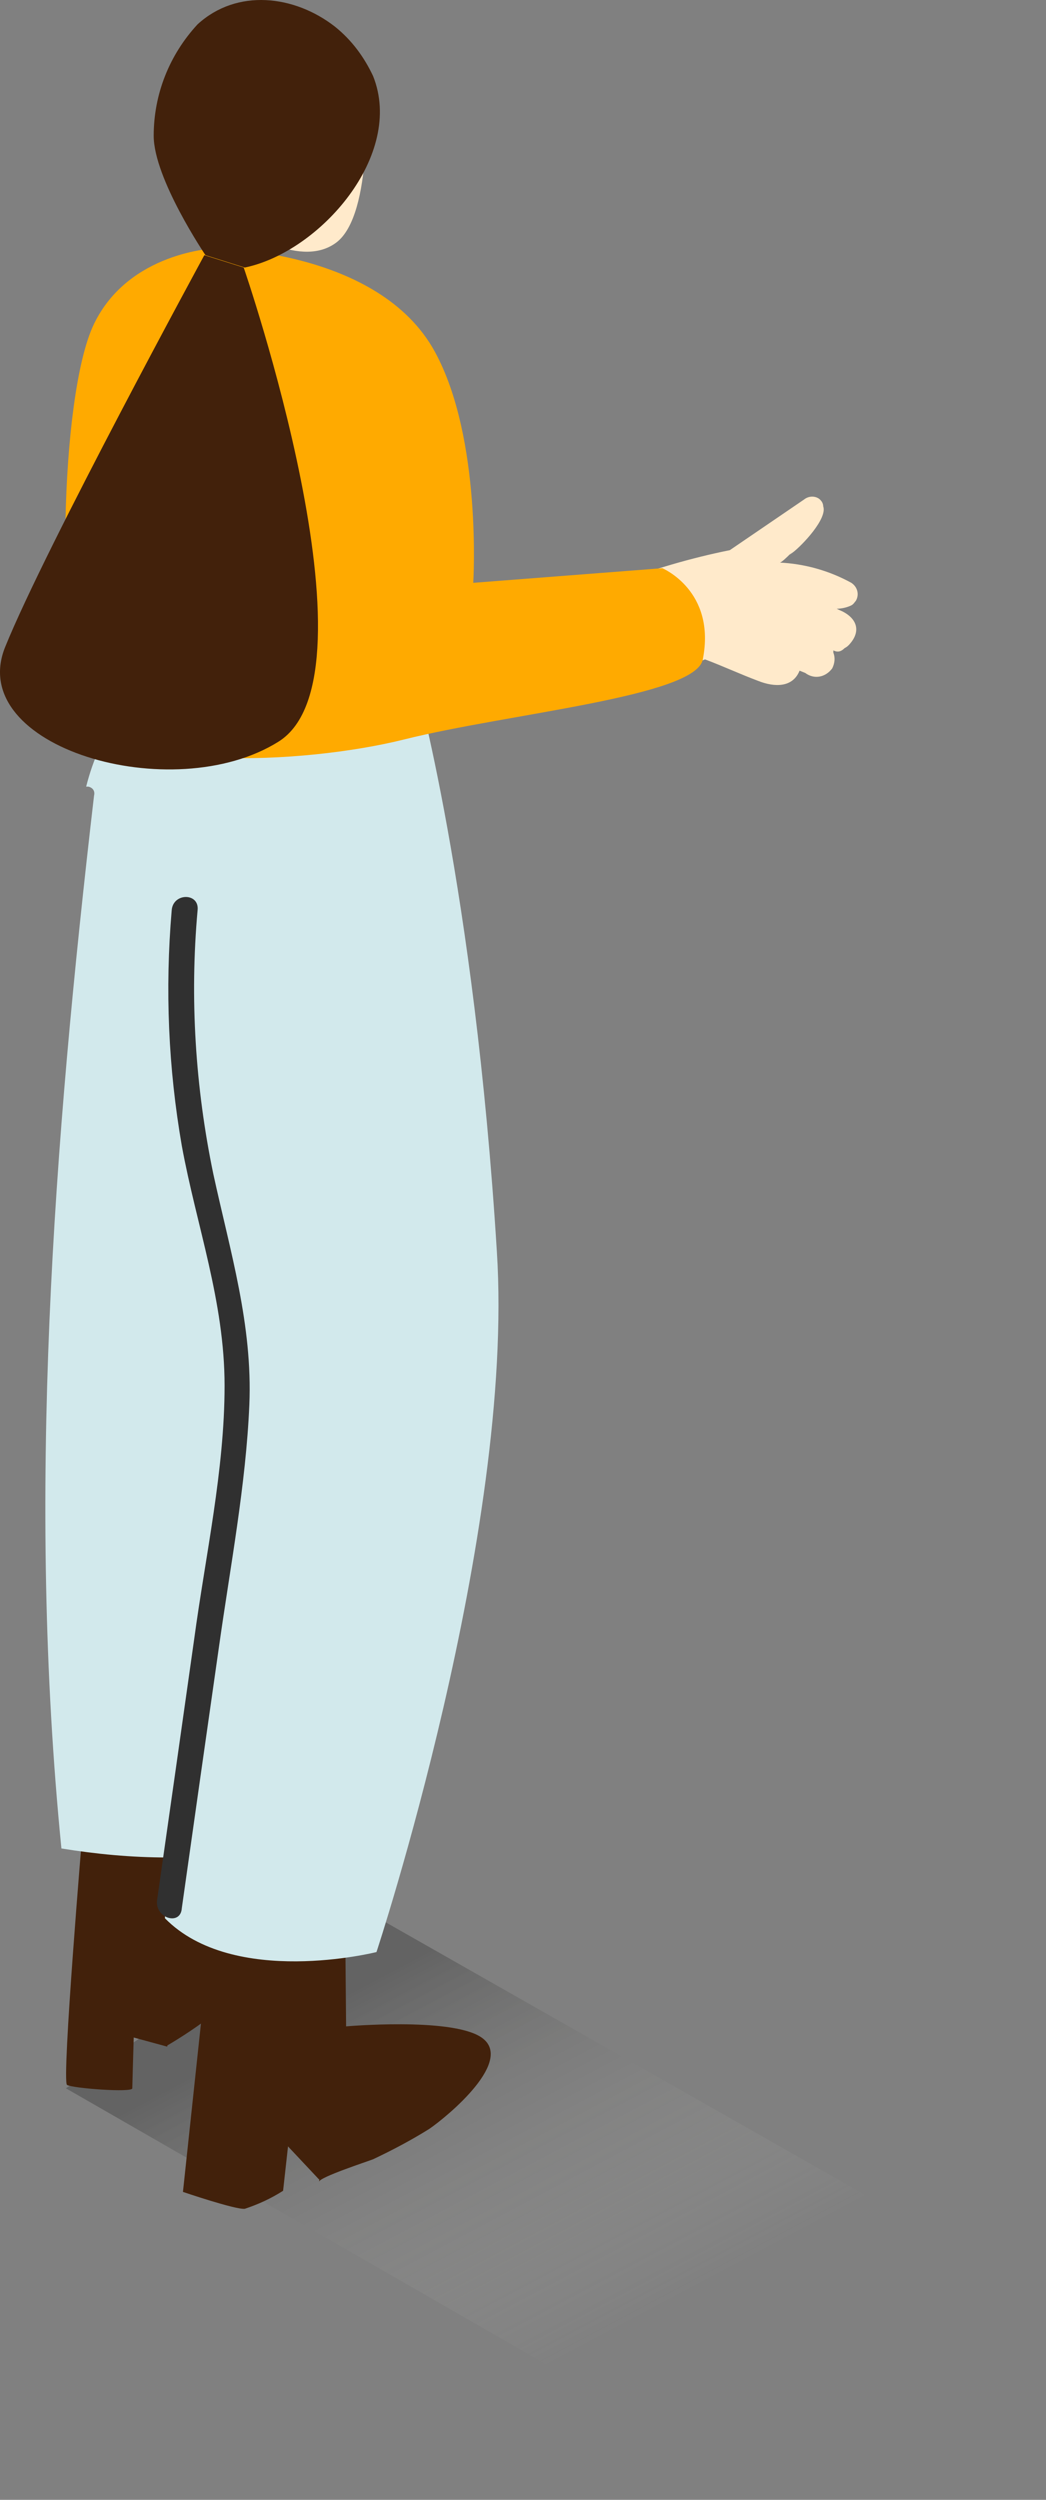
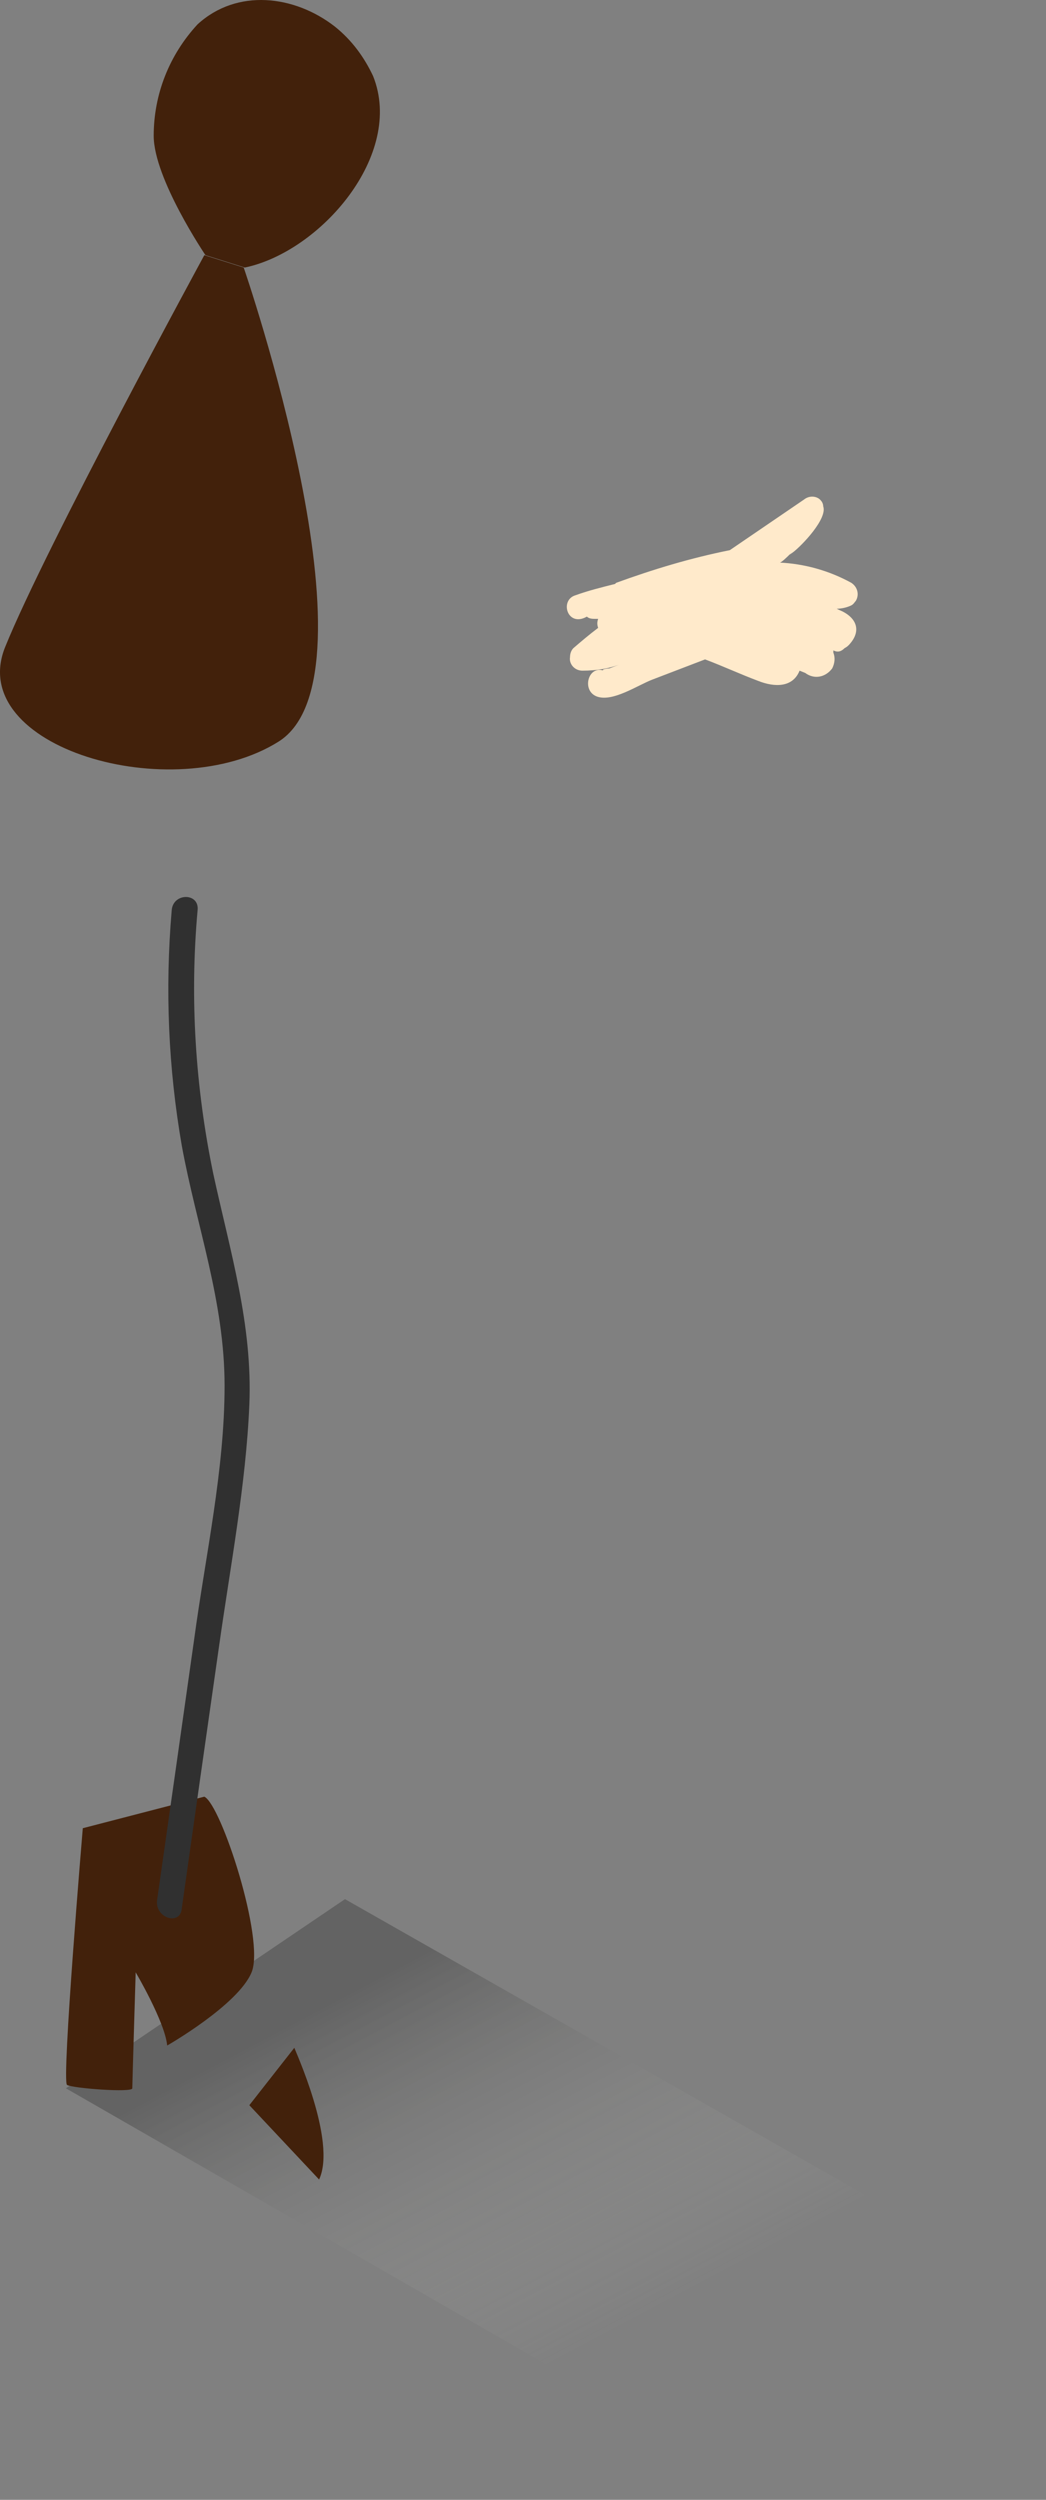
<svg xmlns="http://www.w3.org/2000/svg" width="85" height="203" viewBox="0 0 85 203" fill="none">
  <rect x="0" y="0" width="85" height="203" fill="#808080" stroke="none" />
  <path opacity="0.32" d="M5.357 169.582L61.866 202.043L85 186.59L28.034 154.221" fill="url(#paint0_linear_70_55281)" />
-   <path d="M13.586 166.199L8.557 164.828L9.38 158.701C9.289 158.701 14.775 159.616 13.586 166.199Z" fill="#42210B" />
  <path d="M6.728 148.461C6.728 148.461 4.991 169.034 5.448 169.309C5.905 169.583 10.751 169.949 10.751 169.583C10.751 169.217 11.026 160.165 11.026 160.165C11.026 160.165 13.403 164.188 13.586 166.108C13.586 166.108 19.347 162.817 20.444 160.165C21.541 157.513 17.975 146.54 16.603 145.9" fill="#42210B" />
  <path d="M25.93 176.989L20.261 170.954L23.919 166.291C23.919 166.382 27.393 173.88 25.93 176.989Z" fill="#42210B" />
-   <path d="M17.518 153.215L14.867 177.995C14.867 177.995 19.164 179.458 19.896 179.366C20.993 179.001 21.999 178.543 23.005 177.903L23.919 169.674C23.919 169.674 26.388 172.143 25.931 177.172C25.931 176.806 29.862 175.526 30.32 175.343C31.874 174.611 33.428 173.789 34.892 172.874C36.355 171.868 42.024 167.205 39.006 165.376C36.446 163.822 28.125 164.553 28.125 164.553L28.034 154.312" fill="#42210B" />
-   <path d="M7.642 64.611C7.734 64.245 7.551 63.971 7.185 63.879C7.094 63.879 7.094 63.879 7.002 63.879C7.551 61.685 8.465 59.673 9.746 57.844L33.703 55.01C33.703 55.01 38.549 72.109 40.377 101.643C41.84 124.503 30.594 158.518 30.594 158.518C30.594 158.518 18.981 161.444 13.403 155.775L13.586 150.837C10.66 150.837 7.825 150.563 4.991 150.106C2.156 121.577 4.351 92.865 7.642 64.611Z" fill="#D2E9EC" />
  <path d="M12.764 154.312C13.769 147.271 14.775 140.23 15.781 133.098C16.695 126.331 18.25 119.382 18.25 112.524C18.25 105.666 15.964 99.54 14.775 93.048C13.678 86.739 13.404 80.338 13.952 73.937C14.044 72.474 16.238 72.474 16.055 73.937C15.415 81.069 15.872 88.293 17.335 95.334C18.707 101.643 20.536 107.587 20.262 114.079C19.987 120.571 18.707 127.246 17.793 133.738C16.787 140.779 15.781 147.82 14.775 154.952C14.684 156.415 12.581 155.775 12.764 154.312Z" fill="#303030" />
  <path d="M46.778 48.335C47.784 47.969 48.881 47.695 49.979 47.421L50.07 47.329C53.088 46.232 56.105 45.318 59.305 44.678L65.34 40.563C65.797 40.197 66.438 40.289 66.712 40.654C66.803 40.746 66.895 40.929 66.895 41.112C67.26 42.117 65.157 44.312 64.426 44.861C63.694 45.409 64.975 44.403 64.152 45.043C64.06 45.135 63.42 45.775 63.329 45.684C65.34 45.775 67.352 46.324 69.181 47.329C69.729 47.695 69.821 48.335 69.546 48.792C69.455 48.884 69.364 49.067 69.181 49.158C68.815 49.341 68.358 49.432 67.992 49.432L68.175 49.524C69.546 50.072 70.095 51.17 68.998 52.358C68.906 52.45 68.815 52.541 68.632 52.633C68.358 52.907 68.084 52.999 67.718 52.816V52.999C67.901 53.456 67.809 53.913 67.626 54.279C67.078 55.01 66.163 55.193 65.432 54.645L64.975 54.462C64.426 55.833 62.963 55.833 61.591 55.285C60.128 54.736 58.757 54.096 57.294 53.547L52.996 55.193C51.807 55.65 49.796 57.022 48.516 56.565C47.236 56.108 47.784 54.004 49.064 54.462C48.79 54.37 49.339 54.279 49.521 54.279L50.71 53.822C49.613 54.279 48.516 54.462 47.327 54.462C46.687 54.462 46.23 53.913 46.321 53.364C46.321 53.09 46.413 52.816 46.595 52.633C47.236 52.084 47.876 51.536 48.607 50.987C48.516 50.713 48.516 50.53 48.607 50.255H48.424C48.15 50.255 47.876 50.255 47.693 50.072L47.51 50.164C46.047 50.804 45.498 48.701 46.778 48.335Z" fill="#FFEACB" />
-   <path d="M17.427 20.172C17.427 20.172 30.777 20.172 35.349 28.584C39.189 35.625 38.458 47.329 38.458 47.329L53.819 46.141C53.819 46.141 58.208 47.969 57.111 53.547C56.562 56.565 41.292 57.936 32.88 60.039C24.467 62.142 9.289 62.691 6.911 57.662C4.534 52.633 4.808 32.15 7.643 26.298C10.477 20.446 17.427 20.172 17.427 20.172Z" fill="#FFAA00" />
-   <path d="M29.68 7.279C29.68 7.279 30.412 17.429 27.303 19.715C24.194 22.001 19.073 18.16 19.073 18.16" fill="#FFEACB" />
  <path d="M27.211 2.158C28.583 3.255 29.589 4.627 30.32 6.181C32.881 12.582 26.023 20.446 19.896 21.726L16.696 20.72C16.696 20.72 12.49 14.502 12.49 11.027C12.49 7.644 13.77 4.444 16.056 1.975C19.256 -0.951 23.92 -0.402 27.211 2.158Z" fill="#42210B" />
  <path d="M19.804 21.727C19.804 21.727 31.234 54.827 22.639 60.222C14.043 65.617 -2.873 60.679 0.419 52.541C3.711 44.403 16.604 20.721 16.604 20.721" fill="#42210B" />
  <defs>
    <linearGradient id="paint0_linear_70_55281" x1="26.485" y1="161.088" x2="43.493" y2="193.2" gradientUnits="userSpaceOnUse">
      <stop offset="0.04" stop-color="#262626" />
      <stop offset="1" stop-color="#F6F7F2" stop-opacity="0" />
    </linearGradient>
  </defs>
</svg>